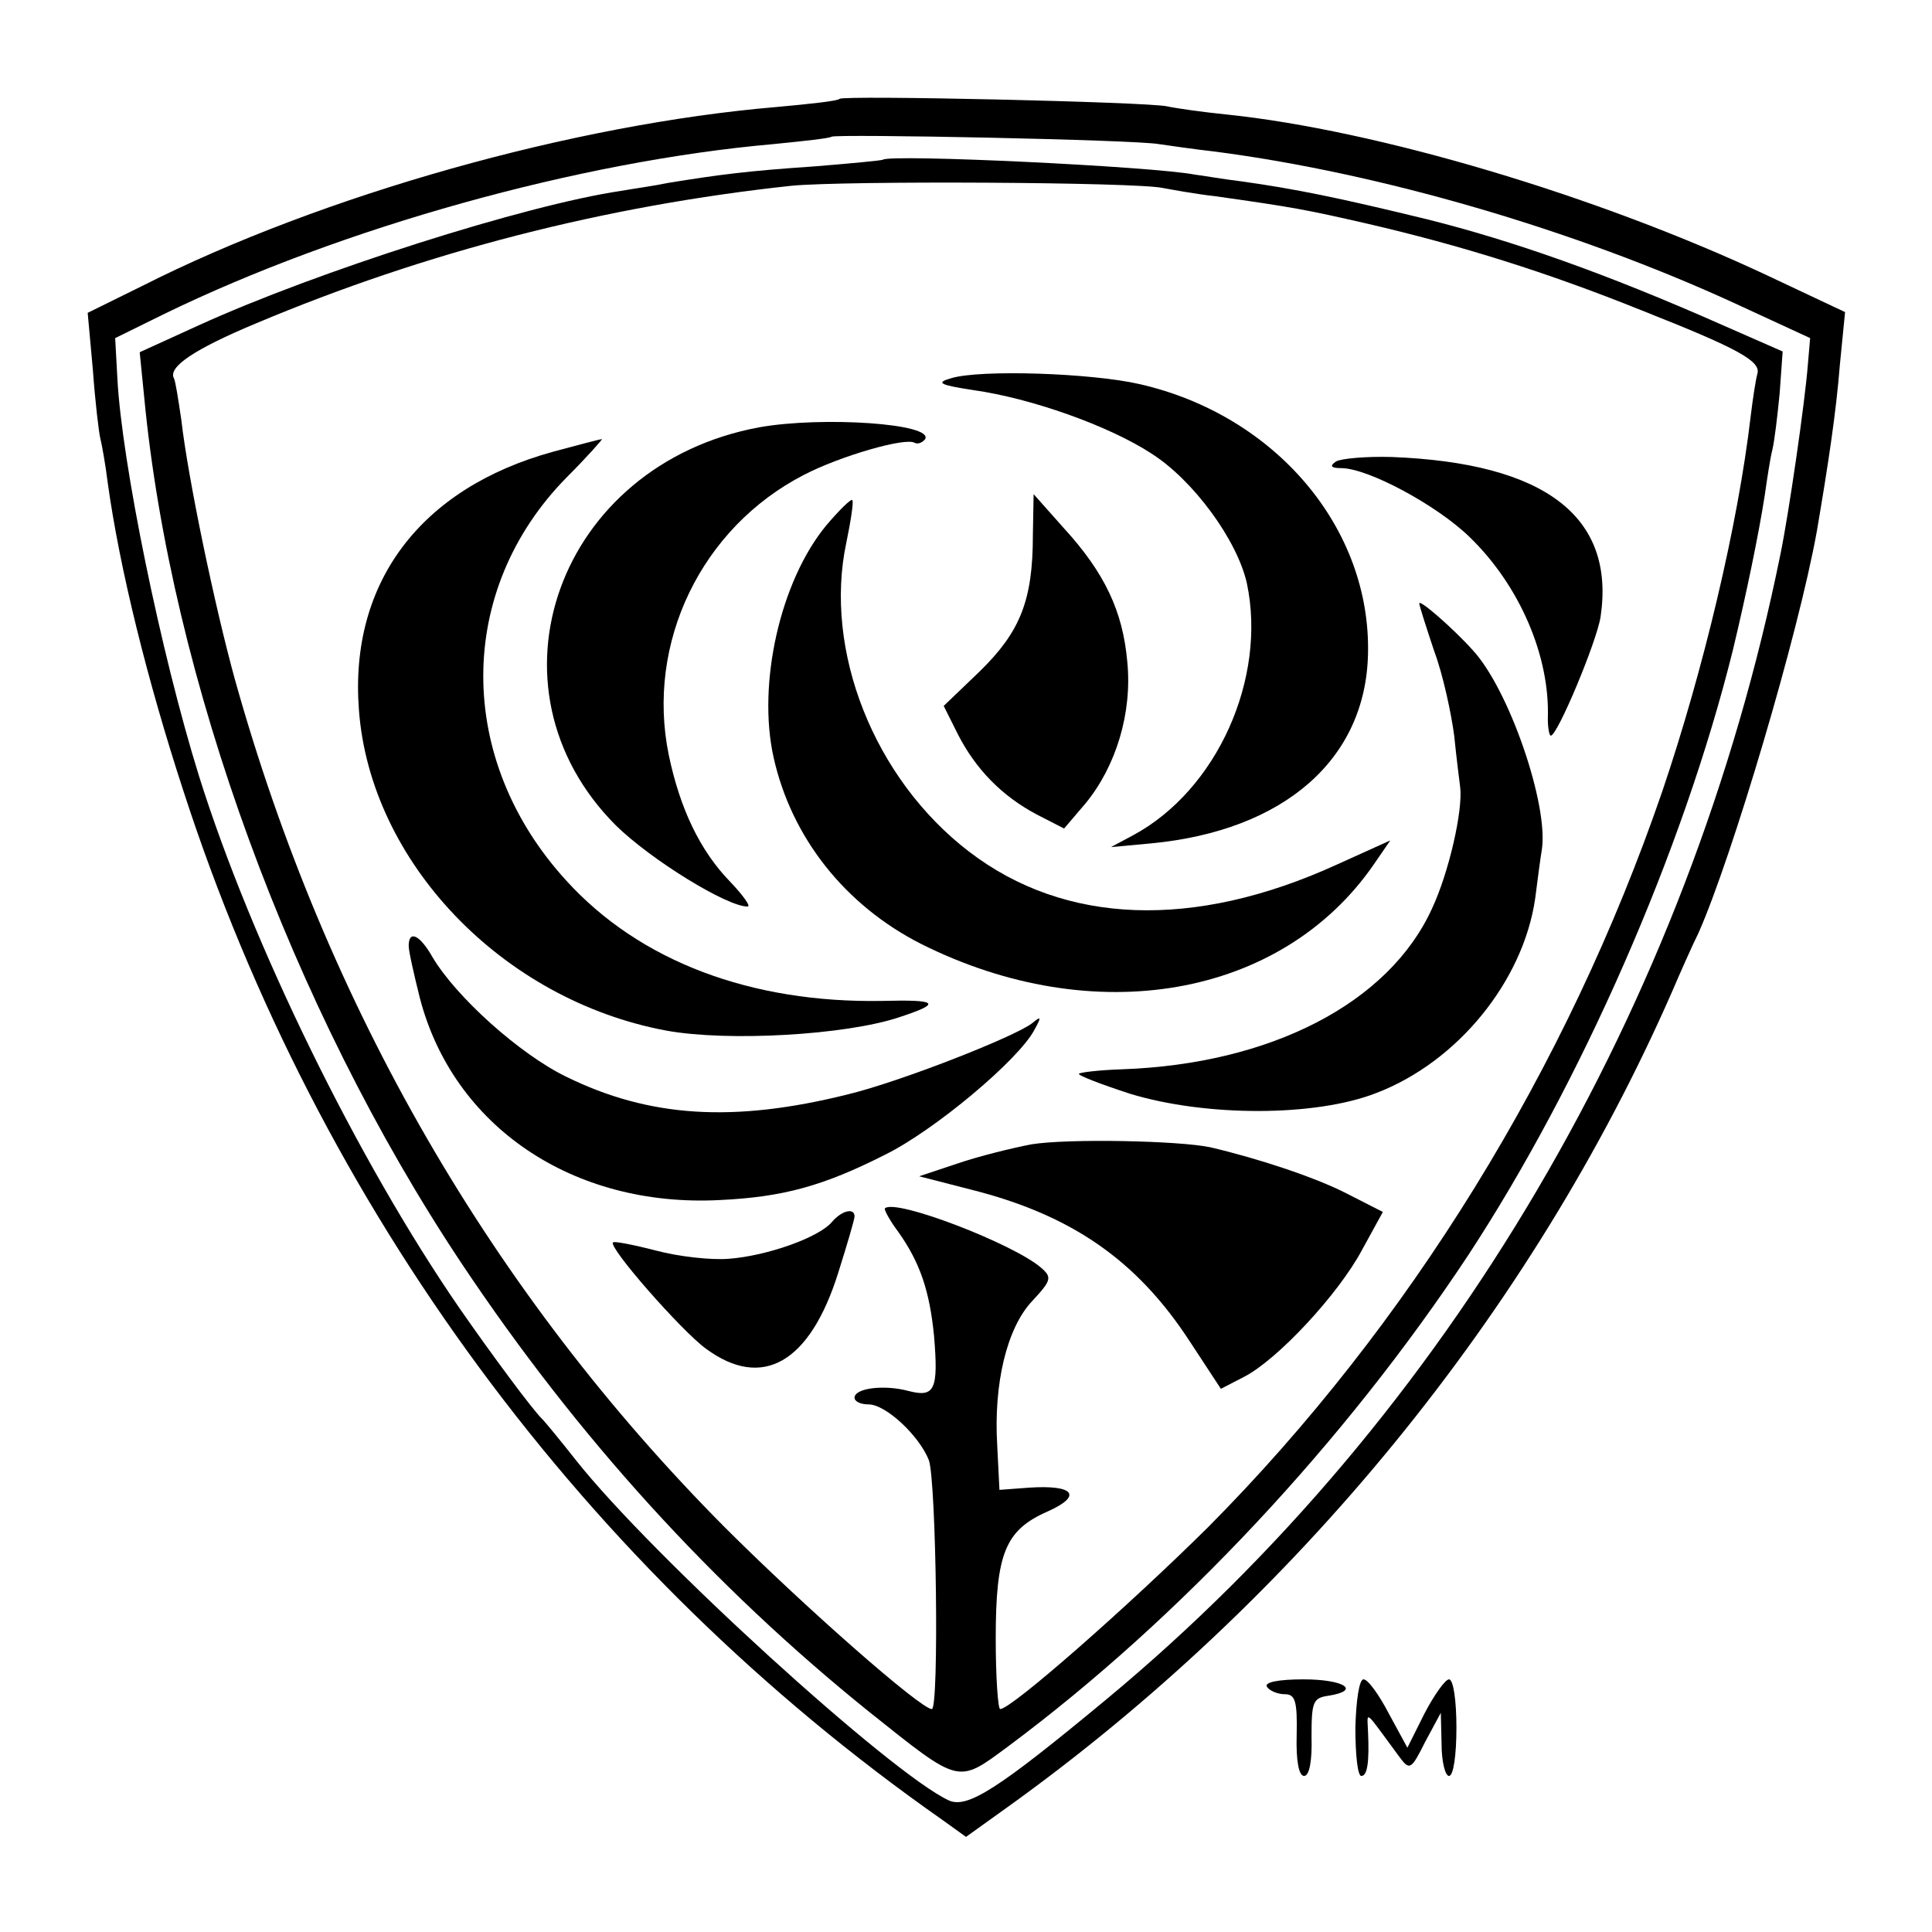
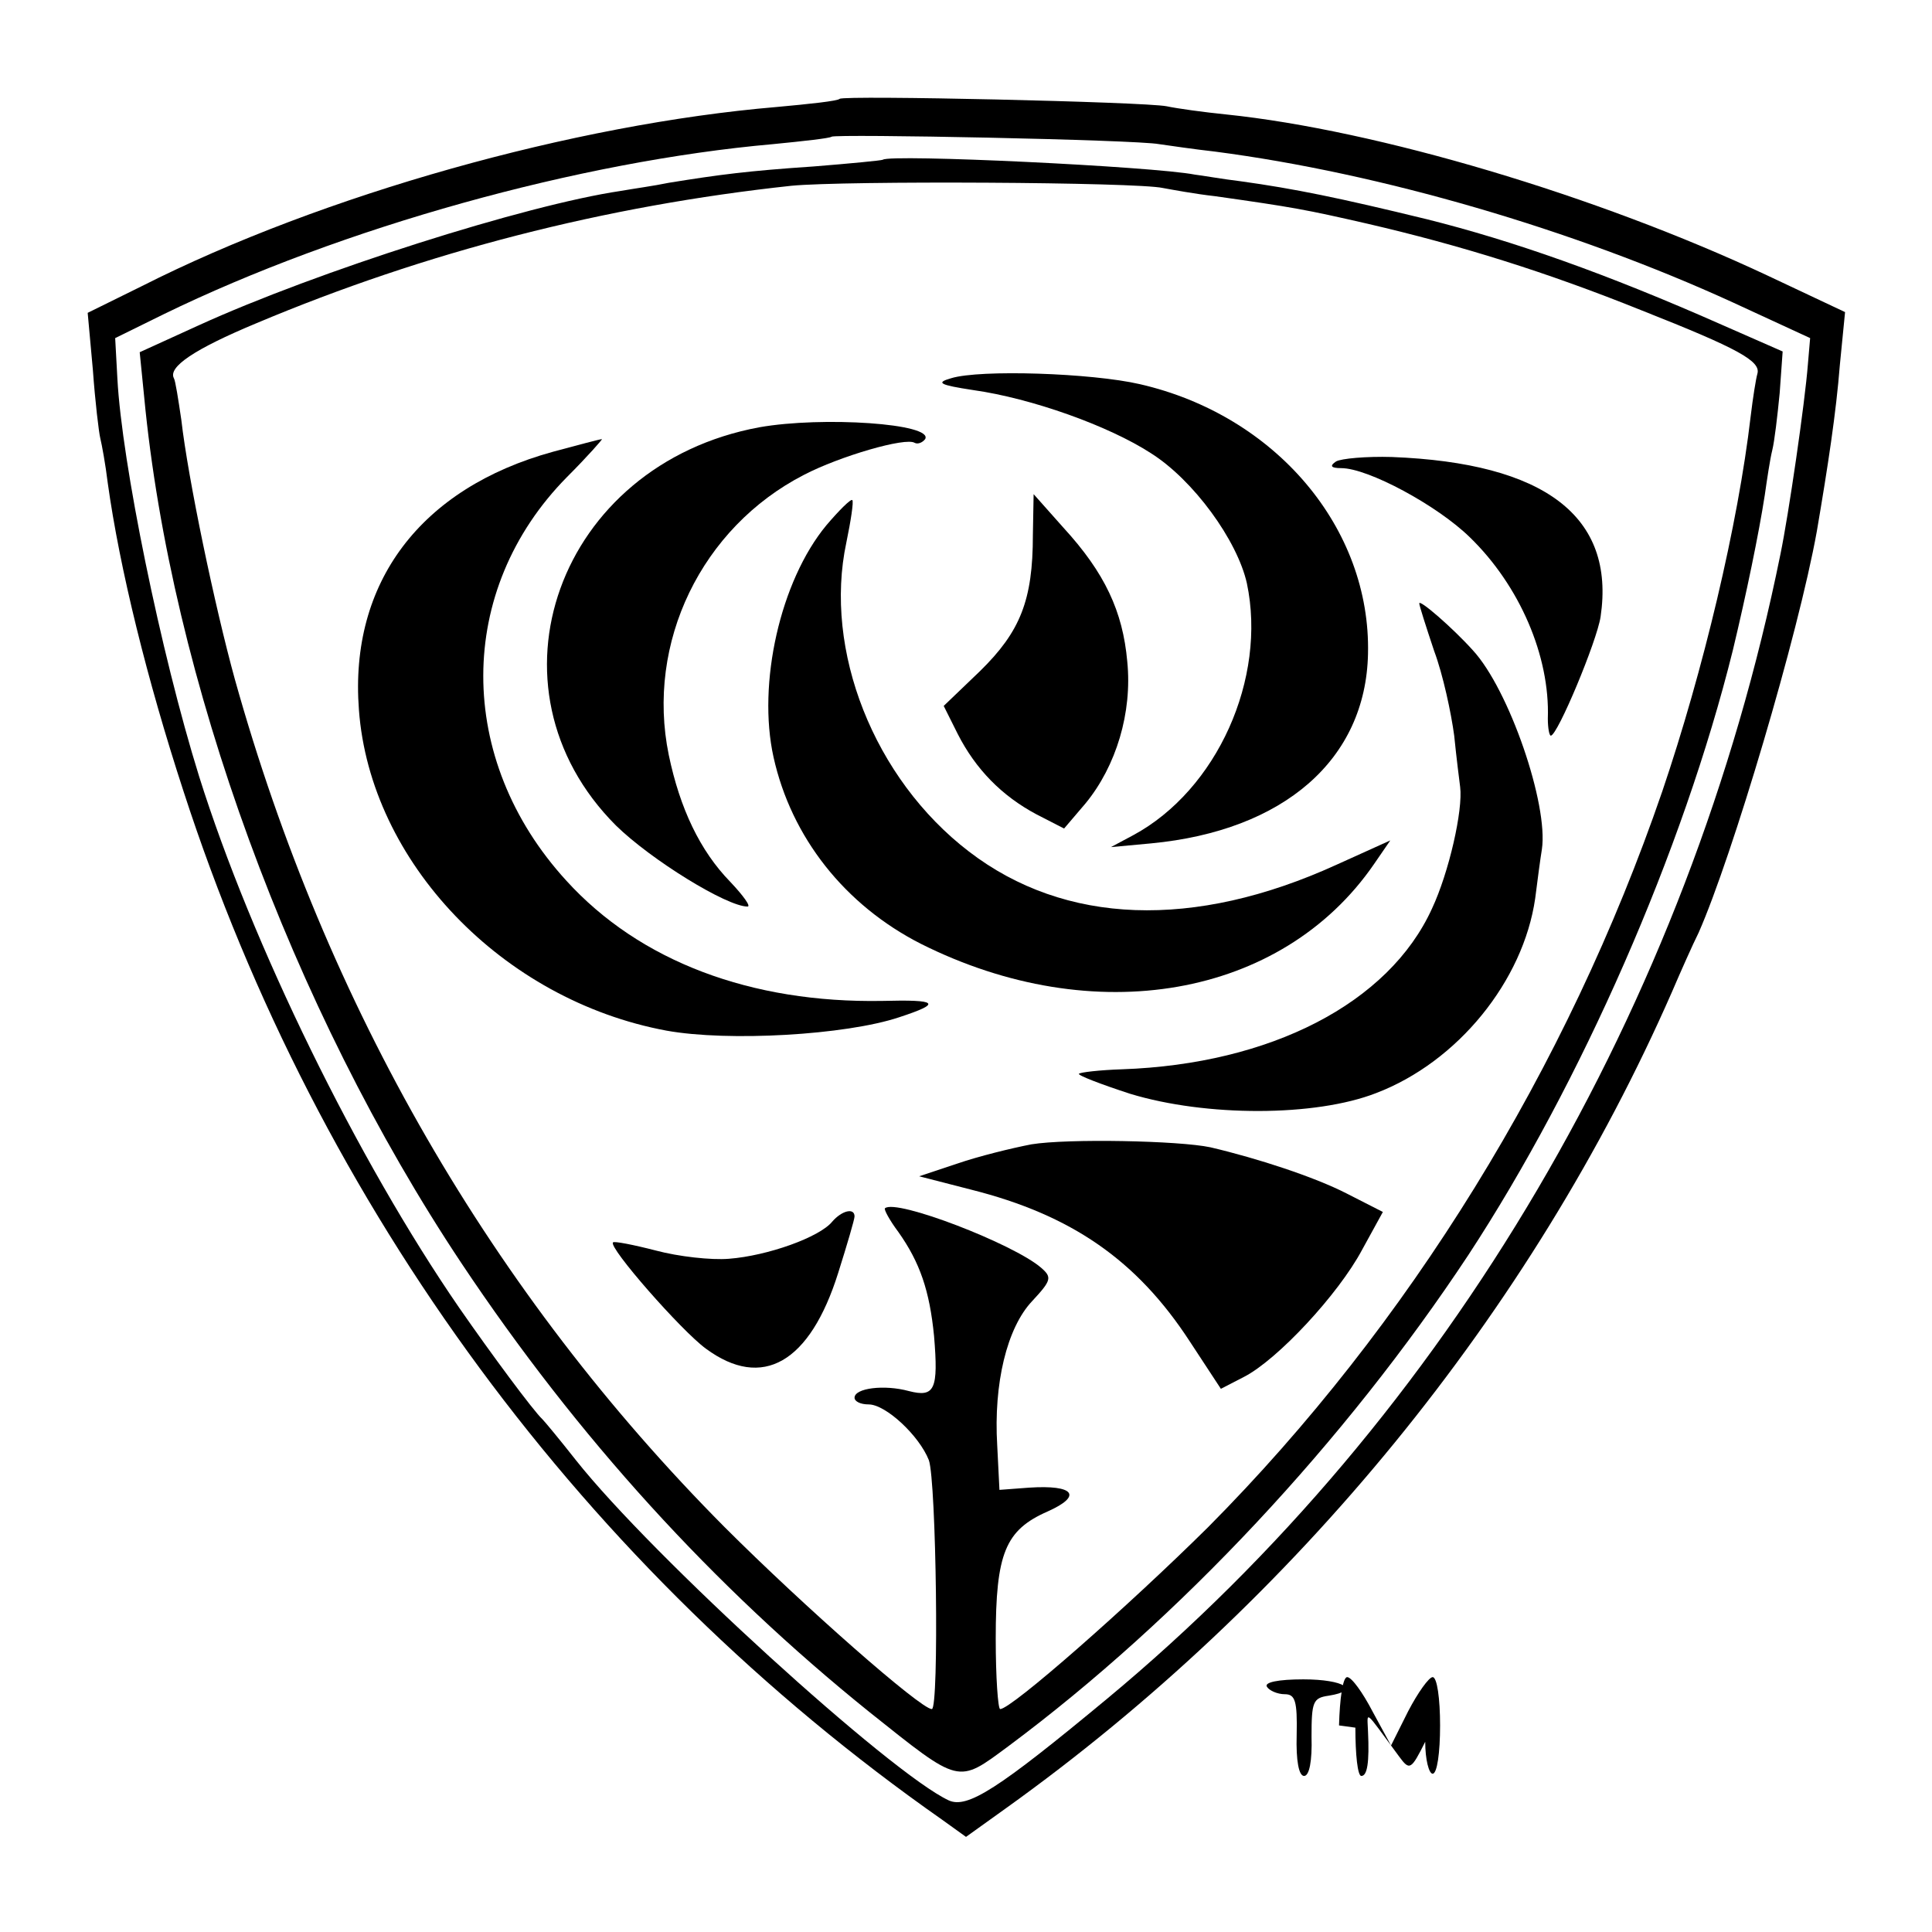
<svg xmlns="http://www.w3.org/2000/svg" version="1.0" width="260pt" height="260pt" viewBox="0 0 260 260" preserveAspectRatio="xMidYMid meet">
  <g transform="translate(0,260) scale(0.1,-0.1)" fill="#000000" stroke="none">
    <path d="M1130 2467 c-3 -3 -41 -7 -85 -11 -272 -23 -611 -118 -854 -241 l-73 -36 7 -77 c3 -42 8 -84 10 -92 2 -8 7 -35 10 -60 16 -115 53 -265 102 -415 182 -561 540 -1047 1021 -1384 l32 -23 53 38 c390 279 708 668 897 1099 12 28 28 64 36 80 45 102 134 401 159 540 15 88 26 160 31 224 l7 71 -104 49 c-230 108 -526 196 -729 217 -30 3 -66 8 -80 11 -31 6 -434 15 -440 10z m430 -61 c14 -2 48 -7 75 -10 223 -29 483 -105 697 -203 l104 -48 -3 -35 c-4 -52 -26 -203 -37 -256 -123 -607 -447 -1159 -906 -1540 -147 -122 -188 -148 -213 -137 -78 36 -399 328 -502 458 -22 28 -42 52 -45 55 -12 11 -69 88 -112 150 -137 199 -279 489 -350 715 -52 167 -104 423 -110 535 l-3 55 65 32 c240 117 560 206 820 229 41 4 77 8 79 10 5 4 410 -4 441 -10z" />
    <path d="M1188 2385 c-2 -1 -43 -5 -93 -9 -89 -6 -127 -11 -195 -22 -19 -4 -48 -8 -65 -11 -128 -19 -408 -108 -568 -181 l-79 -36 6 -60 c36 -379 198 -822 427 -1166 156 -234 339 -435 549 -604 123 -98 118 -97 187 -46 231 172 453 410 619 661 152 232 289 544 356 814 18 75 35 157 43 209 3 21 7 48 10 60 3 12 7 46 10 77 l4 56 -82 36 c-156 69 -281 113 -397 142 -119 29 -178 41 -250 51 -25 3 -53 8 -62 9 -56 11 -411 28 -420 20z m377 -38 c11 -2 43 -8 70 -11 106 -15 122 -18 205 -37 125 -29 241 -65 370 -117 129 -51 160 -68 155 -85 -2 -7 -6 -32 -9 -57 -17 -146 -64 -343 -119 -505 -128 -373 -341 -718 -611 -990 -108 -107 -265 -245 -280 -245 -3 0 -6 43 -6 95 0 115 13 146 70 171 47 21 36 36 -25 32 l-40 -3 -3 60 c-5 83 13 158 47 194 26 28 27 32 12 45 -37 32 -195 93 -210 80 -2 -1 6 -16 18 -32 29 -41 42 -79 48 -140 6 -72 1 -83 -34 -74 -33 9 -73 4 -73 -9 0 -5 8 -9 19 -9 23 0 68 -42 81 -75 10 -28 14 -335 4 -335 -15 0 -172 138 -279 245 -313 315 -536 701 -659 1141 -27 98 -63 270 -72 349 -4 27 -8 53 -10 56 -8 15 27 39 111 74 228 96 469 158 720 185 72 7 464 5 500 -3z" />
    <path d="M1280 2091 c-21 -6 -16 -9 30 -16 78 -11 182 -48 239 -85 57 -36 116 -117 129 -175 27 -128 -40 -278 -153 -339 l-30 -16 54 5 c179 17 289 113 292 255 4 169 -124 321 -307 363 -65 15 -215 20 -254 8z" />
    <path d="M1022 2025 c-271 -50 -379 -350 -193 -536 47 -46 149 -109 177 -109 5 0 -6 15 -23 33 -41 42 -68 99 -83 171 -31 151 44 306 182 377 48 25 137 51 149 43 4 -2 10 0 14 5 12 21 -138 31 -223 16z" />
    <path d="M744 1992 c-178 -49 -274 -176 -261 -347 15 -205 193 -391 414 -432 83 -15 241 -6 313 18 58 19 53 24 -23 22 -176 -3 -326 53 -425 162 -149 163 -149 391 1 543 28 28 49 52 47 51 -3 0 -32 -8 -66 -17z" />
    <path d="M1798 1979 c-9 -6 -7 -9 7 -9 36 0 129 -50 173 -93 67 -65 108 -160 105 -244 0 -13 2 -23 4 -23 9 0 62 127 67 160 20 135 -75 207 -281 215 -34 1 -68 -2 -75 -6z" />
    <path d="M1112 1893 c-62 -75 -93 -213 -71 -312 24 -108 96 -199 198 -251 233 -117 486 -73 610 107 l22 32 -73 -33 c-191 -87 -365 -81 -494 18 -128 98 -196 271 -165 416 6 29 10 55 8 57 -2 2 -18 -14 -35 -34z" />
    <path d="M1390 1880 c0 -88 -17 -130 -71 -183 l-49 -47 19 -38 c24 -47 59 -83 106 -108 l37 -19 29 34 c41 50 63 122 56 191 -6 67 -30 119 -86 180 l-40 45 -1 -55z" />
    <path d="M1910 1788 c0 -3 9 -31 20 -64 12 -32 23 -84 27 -114 3 -30 7 -61 8 -69 4 -31 -15 -115 -38 -164 -58 -127 -217 -209 -417 -216 -30 -1 -56 -4 -58 -6 -2 -2 29 -14 69 -27 102 -31 249 -31 331 1 110 42 198 151 214 262 3 24 7 54 9 66 9 60 -44 215 -93 268 -27 30 -72 69 -72 63z" />
-     <path d="M550 1327 c0 -7 7 -38 15 -70 45 -173 206 -282 403 -272 86 4 140 19 223 61 67 33 180 128 201 168 10 18 9 19 -3 9 -23 -18 -178 -79 -249 -96 -153 -38 -266 -31 -378 24 -62 30 -148 107 -180 161 -17 30 -32 37 -32 15z" />
    <path d="M1388 1060 c-26 -5 -71 -16 -100 -26 l-51 -17 70 -18 c135 -34 223 -95 294 -204 l42 -64 31 16 c45 23 127 111 159 171 l28 51 -49 25 c-43 22 -119 47 -183 62 -42 9 -192 12 -241 4z" />
    <path d="M1120 956 c-17 -21 -87 -46 -139 -50 -24 -2 -68 3 -98 11 -31 8 -57 13 -58 11 -7 -6 92 -119 125 -143 76 -56 140 -19 178 102 12 38 22 72 22 76 0 12 -17 8 -30 -7z" />
    <path d="M1705 330 c3 -5 14 -10 24 -10 14 0 17 -9 16 -55 -1 -35 3 -55 10 -55 7 0 11 20 10 53 0 47 2 52 23 55 44 7 21 22 -34 22 -34 0 -53 -4 -49 -10z" />
-     <path d="M1824 275 c0 -36 3 -65 8 -65 8 0 11 18 9 60 -1 28 -6 31 42 -34 14 -19 16 -18 35 20 l21 39 1 -42 c0 -24 5 -43 10 -43 6 0 10 28 10 65 0 36 -4 65 -10 65 -5 0 -20 -21 -33 -46 l-23 -46 -25 46 c-13 25 -28 46 -34 46 -6 0 -10 -29 -11 -65z" />
+     <path d="M1824 275 c0 -36 3 -65 8 -65 8 0 11 18 9 60 -1 28 -6 31 42 -34 14 -19 16 -18 35 20 c0 -24 5 -43 10 -43 6 0 10 28 10 65 0 36 -4 65 -10 65 -5 0 -20 -21 -33 -46 l-23 -46 -25 46 c-13 25 -28 46 -34 46 -6 0 -10 -29 -11 -65z" />
  </g>
</svg>